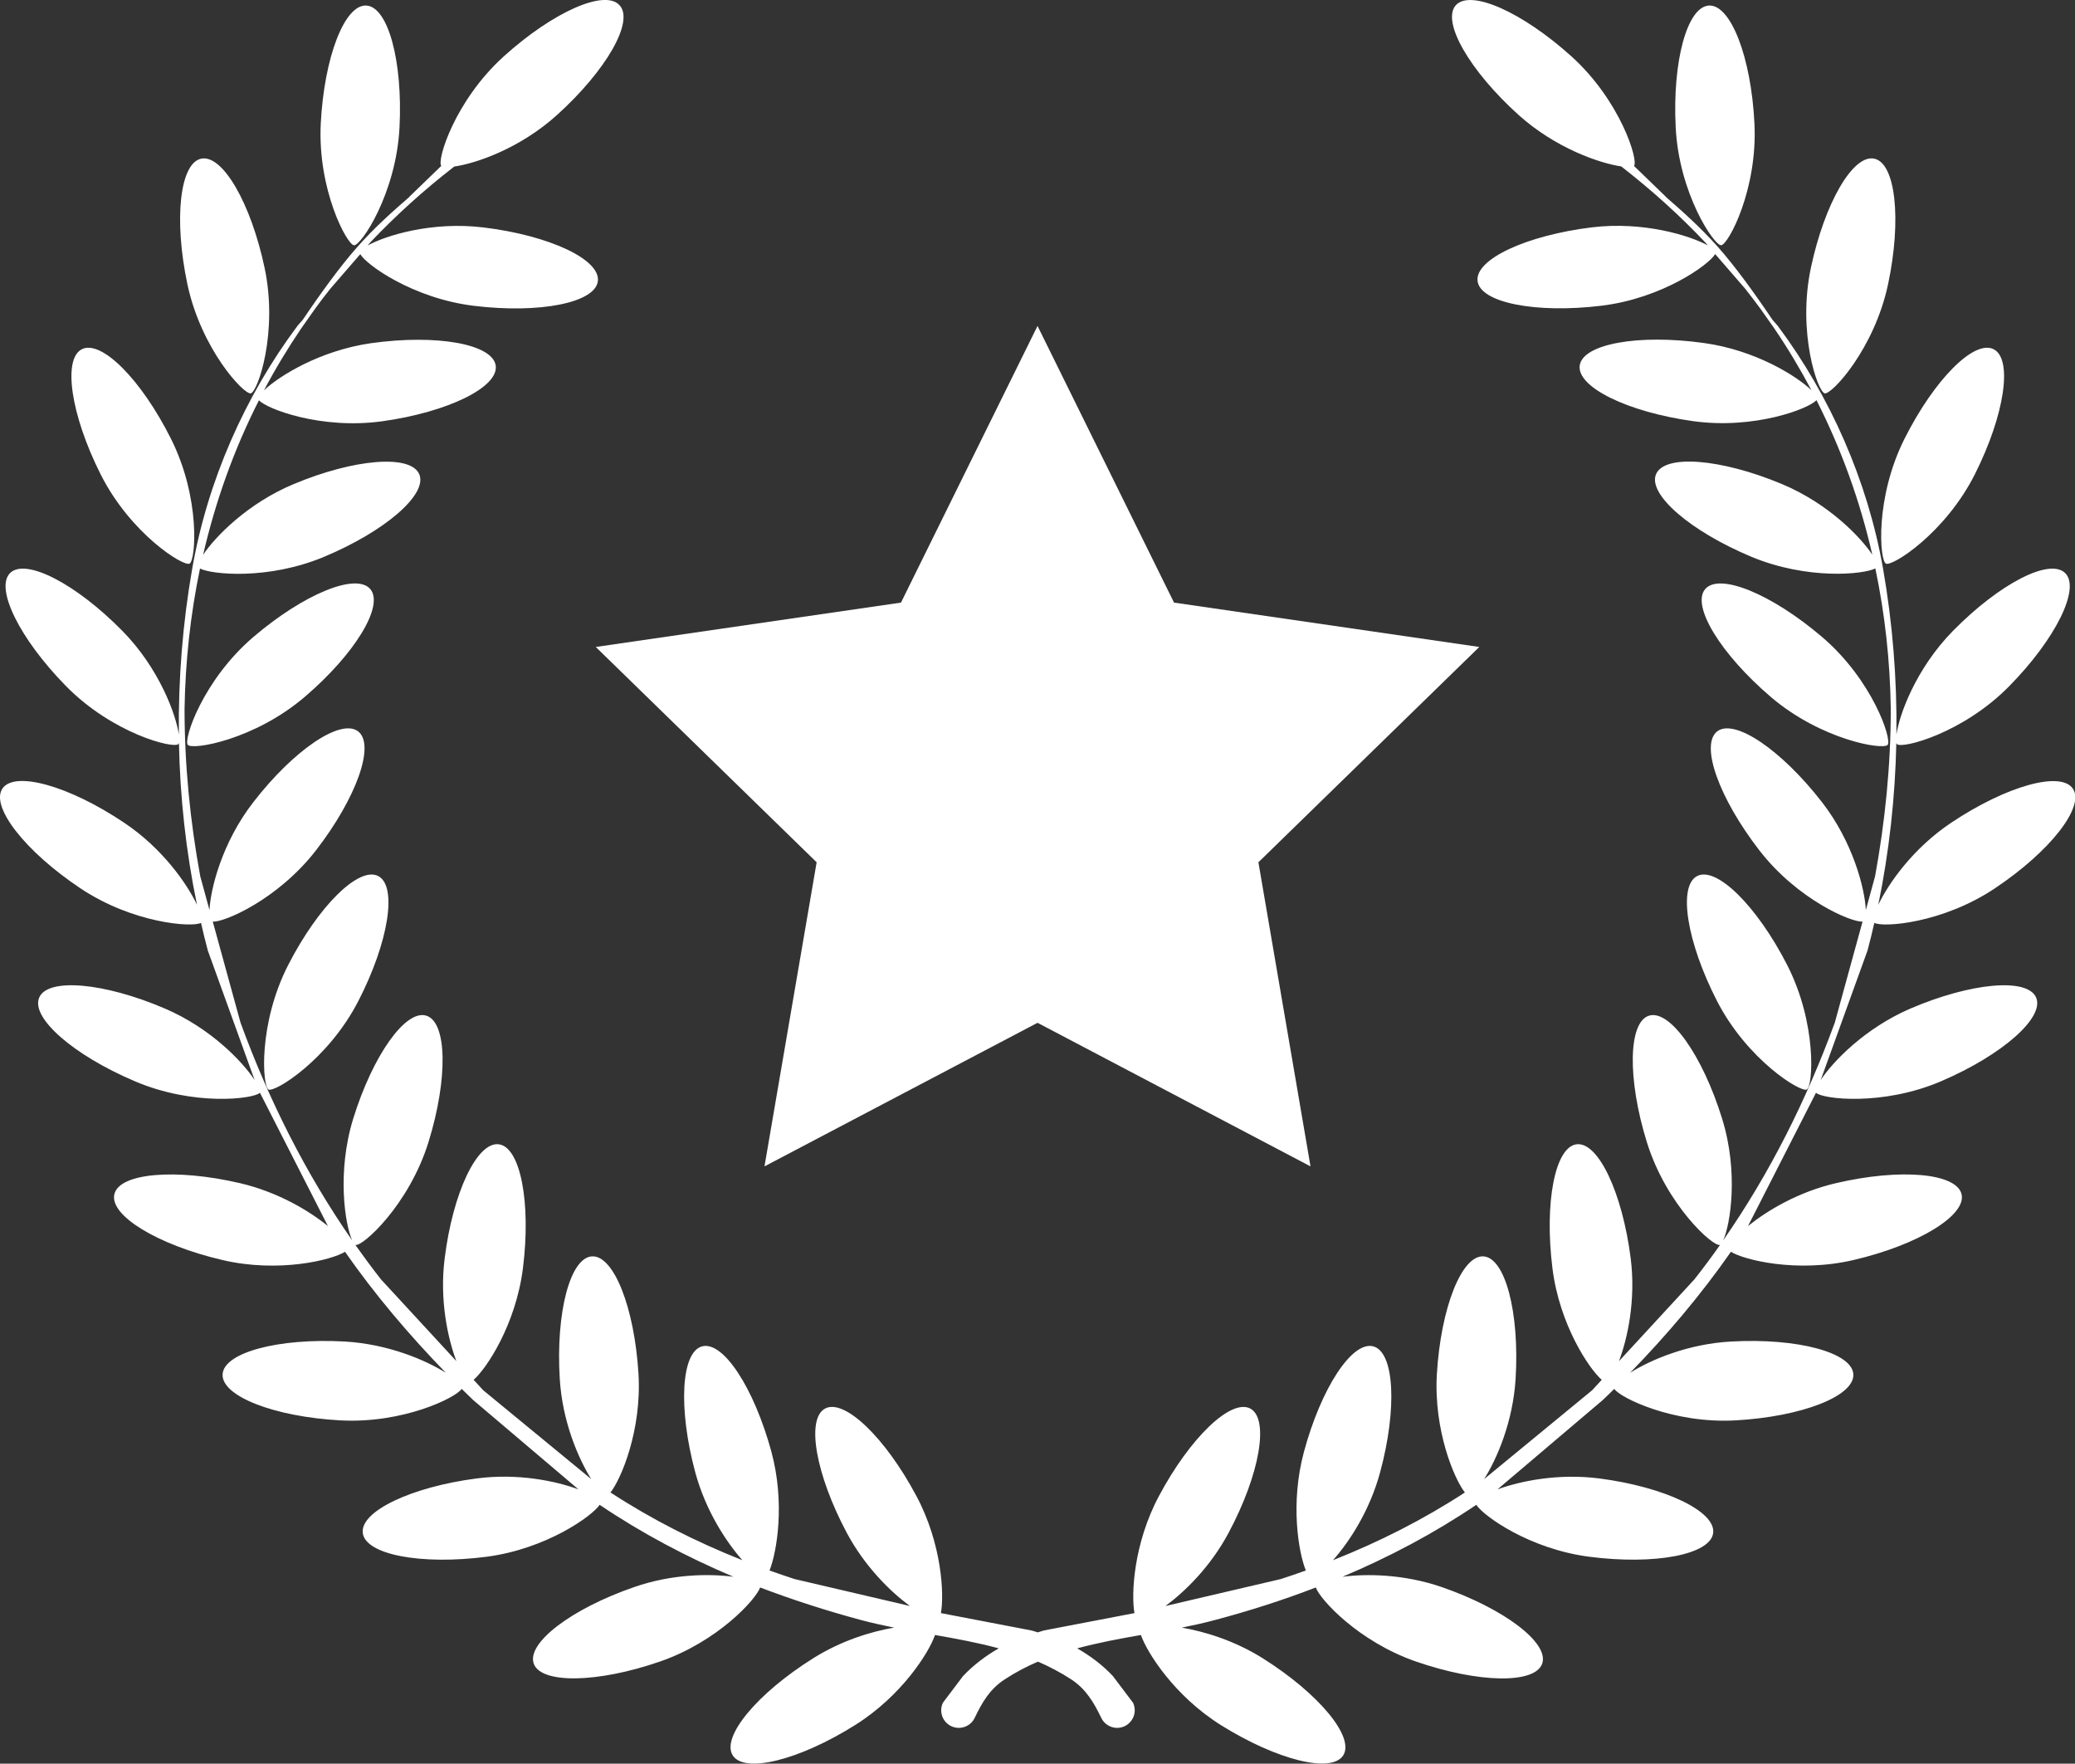
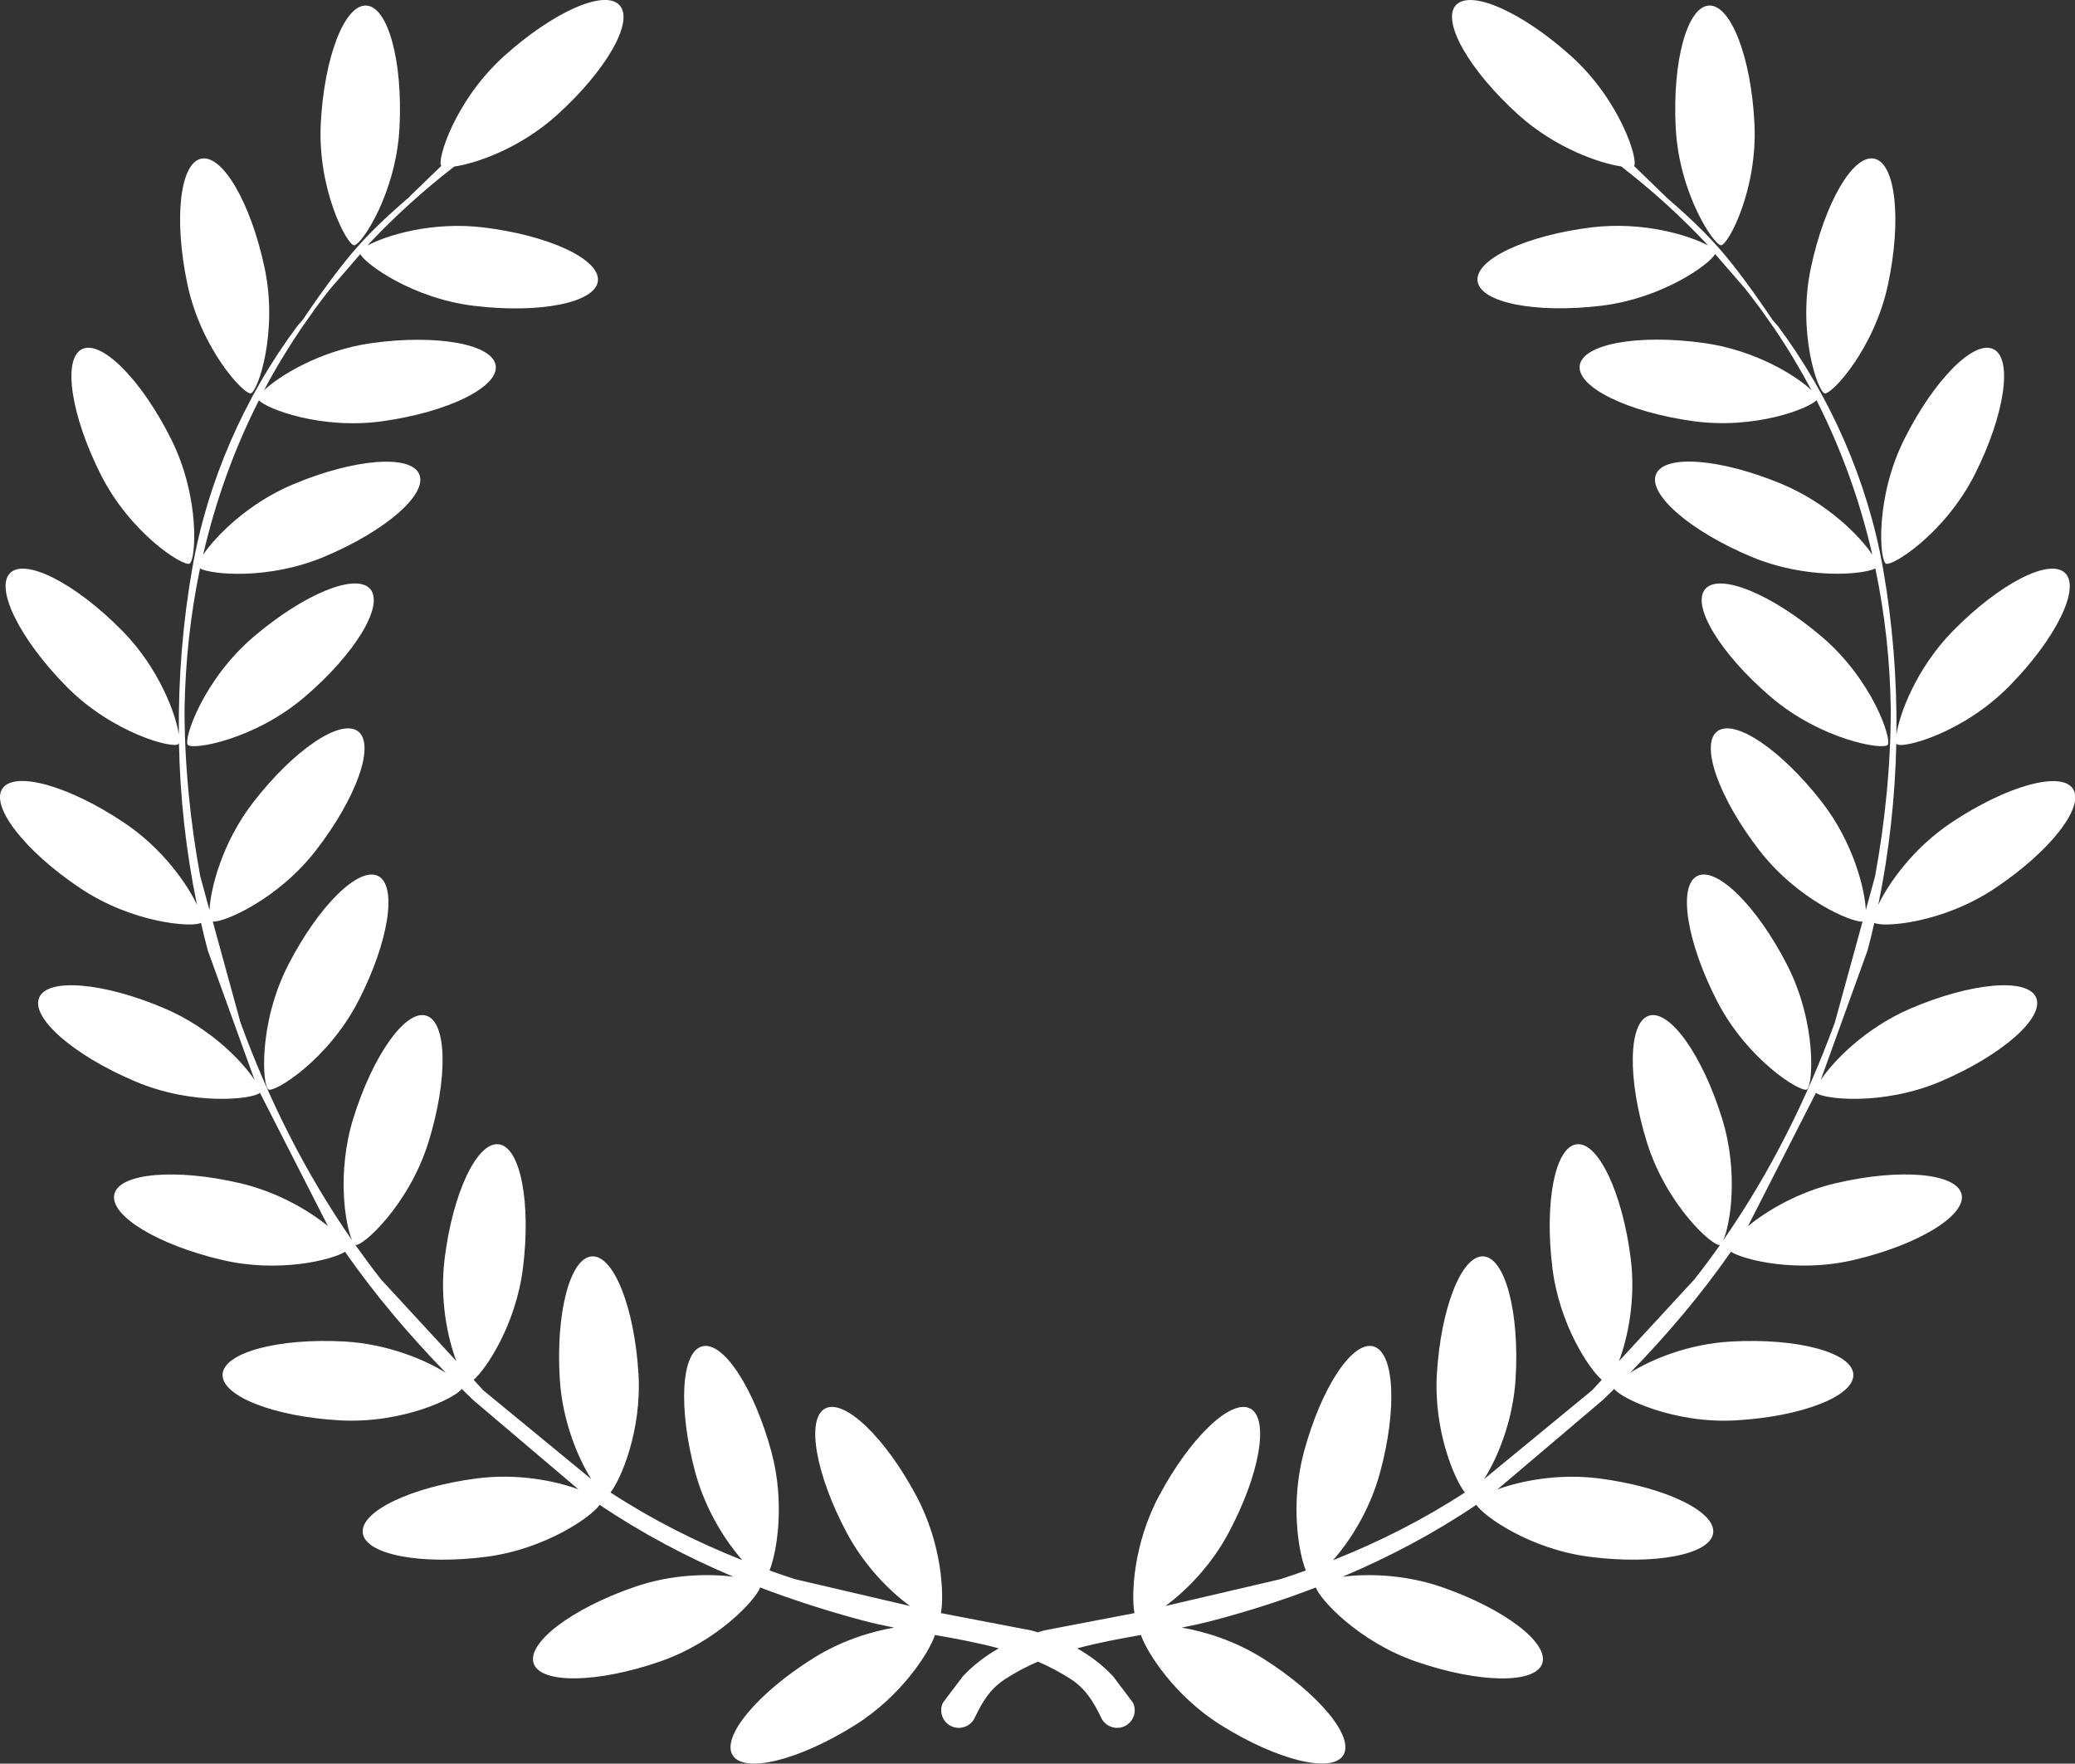
<svg xmlns="http://www.w3.org/2000/svg" version="1.1" id="Layer_1" x="0px" y="0px" viewBox="0 0 3934.3 3343.5" style="enable-background:new 0 0 3934.3 3343.5;" xml:space="preserve">
  <rect x="0" y="0" width="3934.3" height="3343.5" fill="#333333" stroke="none" />
  <style type="text/css">
	.st0{fill-rule:evenodd;clip-rule:evenodd;fill:#FFFFFF;}
</style>
  <g>
    <g id="Layer_x0020_1">
      <path class="st0" d="M1174.9,10.1c27.8,30.7-25.5,123.7-118.8,207.9c-70.2,63.5-153.9,92-194.8,97.7    C802.8,361,750,409,702.2,459.4l-5.1,6c34.2-18.9,121.9-46.2,219.7-34.2c124.6,15.1,221.7,60.6,216.8,101.7s-110.2,62-234.8,46.9    c-115.9-14-205-78.4-215.7-98L625.8,548c-10,12.4-19.5,25.1-28.9,38l-26,36.9c-25.8,38.2-49.3,77.1-70.4,117.1    c28.2-26.9,106.2-75.7,203.7-89.5c124.4-17.3,229.9,1.8,235.7,42.6s-90.6,88.2-215,105.5C608.2,814.8,505,774.8,491,758.8    c-47.8,94-82.6,192.4-105.9,293c22.9-34.4,84.4-97.5,171.3-133.9C672.2,869.4,779.1,861,795,899.2c16,38.2-65.1,108.2-181,156.6    c-105.5,44-212.6,33.5-234.8,22c-18.2,87.5-27.8,176.6-29.3,266.3c0,106.6,10.7,213.2,29.8,317.2l17.5,64    c1.8-39.5,23.5-127.9,83.3-204.8c76.9-99.3,165.9-159.3,198.6-133.9c32.7,25.3-3.3,126.4-80.2,225.7    c-72.4,93.3-174.6,136.8-195.5,134.8l52.6,191.5c53.5,146.4,123.1,285.4,211.7,412.9c-13.3-29.3-29.5-128.4,2-230.8    c37.1-119.9,99.3-207.5,138.6-195.2c39.5,12.2,41.3,119.5,4.2,239.4S686.7,2364.1,674,2360.1c-0.2,0-0.4-0.2-0.4-0.2    c15.8,22.2,32,44.2,48.9,65.7l142.8,154.8c-16.2-42.9-32.2-115.7-22.2-194.8c15.5-124.6,61.5-221.5,102.6-216.3    c40.9,5.1,61.5,110.4,45.8,235c-13.5,107.1-69.5,191-93.5,211.5l18.2,19.8l204.8,168.4c-24.2-38.6-54.9-108.8-59.7-190.8    c-7.6-125.3,19.8-229,61.1-231.4c41.3-2.4,80.6,97.3,88.2,222.6c6.4,107.5-33.3,200.1-53.1,225c79.5,51.8,162.6,93.7,250.1,128.4    c-30.7-34.7-69.5-93.5-89.3-166.4c-32.7-121.3-26.9-228.3,12.9-239c40-10.7,98.6,78.9,131.5,200.1c26.2,97.3,10.2,189.9-3.6,224.8    c15.5,5.6,31.3,10.9,47.3,16.2l218.8,51.1c-37.1-27.3-85.3-74.6-119.5-138.4c-59.1-110.8-77.7-216.3-41.3-235.9    c36.4-19.5,113.9,54.6,173,165.5c48.6,90.8,53.1,187.2,46.6,222.3l171.7,32.9c4,1.1,7.8,2.2,11.8,3.6c4-1.3,7.8-2.4,11.8-3.6    l171.7-32.9c-6.4-35.1-2-131.5,46.6-222.3c59.1-110.8,136.6-184.8,173-165.5c36.4,19.5,18,125.1-41.3,235.9    c-34,63.7-82.2,110.8-119.5,138.4l218.8-51.1c16-5.1,31.8-10.7,47.3-16.2c-14-34.7-29.8-127.5-3.6-224.8    c32.7-121.3,91.5-210.8,131.5-200.1s45.8,117.7,12.9,239c-19.8,73.1-58.6,131.9-89.3,166.4c87.5-34.7,170.6-76.6,250.1-128.4    c-19.8-24.9-59.5-117.5-53.1-225c7.6-125.3,47.1-225,88.2-222.6c41.3,2.4,68.6,106.2,61.1,231.4c-4.9,82-35.3,152.1-59.7,190.8    l204.8-168.4l18.2-19.8c-24-20.7-80.2-104.6-93.5-211.5c-15.5-124.6,4.9-229.9,45.8-235c40.9-5.1,86.8,91.7,102.6,216.3    c10,79.1-6,151.9-22.2,194.8l142.8-154.8c16.9-21.5,33.3-43.3,48.9-65.7c-0.2,0-0.4,0.2-0.4,0.2c-12.7,4-101.5-75.3-138.6-195.2    s-35.1-227.2,4.2-239.4c39.5-12.2,101.5,75.3,138.6,195.2c31.8,102.4,15.5,201.5,2,230.8c88.6-127.3,158.1-266.5,211.7-412.9    l52.6-191.5c-20.9,1.8-123.3-41.5-195.5-134.8c-76.9-99.3-112.8-200.3-80.2-225.7c32.7-25.3,121.5,34.7,198.6,133.9    c59.7,76.9,81.5,165.3,83.3,204.8l17.5-64c19.1-104,29.8-210.8,29.8-317.4c-1.3-89.7-10.9-179-29.3-266.3    c-22.2,11.6-129.3,22-234.8-22c-115.9-48.4-197-118.6-181-156.6c16-38.2,122.8-29.8,238.8,18.7c87.1,36.4,148.4,99.5,171.3,133.9    c-23.1-100.8-58.2-199-105.9-293c-14,16-117.5,56-233.9,39.8c-124.4-17.3-220.6-64.6-215-105.5c5.8-40.9,111.3-60,235.7-42.6    c97.5,13.5,175.5,62.4,203.7,89.5c-21.1-39.8-44.4-78.9-70.4-117.1l-26-36.9c-9.3-12.7-18.9-25.3-28.9-38l-57.3-66.2    c-10.7,19.5-99.7,84-215.7,98c-124.6,15.1-229.9-5.8-234.8-46.9c-4.9-41.1,92.2-86.4,216.8-101.7c97.7-11.8,185.5,15.5,219.7,34.2    l-5.1-6c-47.8-50.4-100.6-98.4-159-143.7c-40.9-6-124.4-34.4-194.8-97.7c-93.3-84.2-146.4-177.2-118.8-207.9    c27.8-30.7,125.7,12.7,219,96.8c93.1,84,127.7,197.7,118.8,207.9l59.5,57.5l1.8,2c29.1,25.3,64.4,56.6,97.3,93.5    c32.7,36.6,70.4,88.8,104.2,139l9.6,10.9c100.2,134.2,170.6,294.7,199.7,459.8c18.2,103.7,26.7,209.7,25.5,315.4    c5.3-37.8,37.1-125.3,107.1-196.6c88-89.5,183.2-138.8,212.8-109.7c29.5,28.9-18,125.1-106.2,214.6    c-88,89.5-203.2,119.1-212.8,109.7c-0.4-0.4-0.9-1.3-1.1-2.4c-2.2,103.1-13.5,206.1-34.2,307c19.1-40,65.5-107.1,138.4-155.7    c104.4-69.7,207.7-98.6,230.6-64.4c22.9,34.4-43.1,118.8-147.5,188.6c-99.7,66.9-212.8,74.9-229,65.7c-4,17.5-8.2,35.1-12.9,52.4    l-88.8,245.7c22.7-34.7,83.5-98.2,169.9-135.5c115.5-49.5,222.3-58.9,238.6-20.9c16.2,38-64.2,108.8-179.7,158.4    c-111.7,48-225.9,34-237.7,22l-128.6,252.1c-0.2,0.2-0.2,0.4-0.4,0.7c36-29.1,94.8-64.6,166.4-81.3    c122.4-28.7,229-19.3,238.6,20.9c9.3,40.2-82.2,96-204.3,124.6c-107.9,25.3-208.8-0.2-233-15.5    c-56.9,81.7-121.7,158.1-191.2,229.4c38.4-24.2,109.3-54.9,192.1-59.3c125.5-6.9,229,20.9,231.2,62.2c2.2,41.3-97.5,80.2-223,87.3    c-118.8,6.7-219.5-43.1-230.3-59.7c-7.3,7.3-14.7,14.4-22.2,21.5l-199.2,169c43.3-15.8,115.1-30.7,193-20.7    c124.6,16.2,221.2,62.6,215.9,103.5c-5.3,40.9-110.6,61.1-235.2,44.9c-112.8-14.7-199.9-76.9-213.9-98.4    c-80.2,54.2-165.3,99.1-253.7,136.4c45.8-6,116.6-5.1,188.1,19.5c118.6,41.1,203.9,105.9,190.6,145    c-13.5,39.1-120.6,37.3-239.4-3.8c-109.1-37.8-182.1-117.9-189.9-140.4c-62.2,24-126.2,44.4-191.2,61.7    c-20.9,5.6-41.8,10.2-62.9,14.4c44,7.6,100.2,24.7,153.3,58c106.4,66.9,174.8,149.3,152.8,184.1c-22,34.9-125.9,9.1-232.3-57.5    c-88-55.3-139.9-137.5-151.3-170.6c-40.9,7.1-81.3,14.7-120.8,25.3c25.1,14.4,48.4,32,67.7,52.6l38.2,50.6    c7.8,16.7,0.7,36.4-16,44.4c-16.7,7.8-36.4,0.7-44.4-16c-14-28.9-28.7-54.2-56.6-72.6c-20.4-13.3-41.5-24.4-63.3-33.8    c-21.8,9.3-42.9,20.4-63.3,33.8c-28,18.2-42.6,43.5-56.6,72.6c-7.8,16.7-27.8,23.8-44.4,16c-16.7-7.8-23.8-27.8-16-44.4l38.2-50.6    c19.5-20.7,42.6-38.2,67.7-52.6c-39.5-10.7-80.2-18.2-120.8-25.3c-11.3,33.1-63.1,115.3-151.3,170.6    c-106.4,66.9-210.3,92.6-232.3,57.5c-22-34.9,46.4-117.5,152.8-184.1c53.1-33.3,109.5-50.6,153.3-58c-21.1-4.2-42.2-8.9-62.9-14.4    c-65.1-17.5-128.8-38-191.2-61.7c-7.8,22.7-80.9,102.8-189.9,140.4c-118.6,41.1-225.9,42.6-239.4,3.8    c-13.5-39.1,71.7-104,190.6-145c71.5-24.9,142.4-25.5,188.1-19.5c-88.4-37.3-173.5-82.4-253.7-136.4    c-14,21.3-101.1,83.5-213.9,98.4c-124.6,16.2-229.9-3.8-235.2-44.9c-5.3-40.9,91.3-87.3,215.9-103.5c78-10.2,149.7,4.7,193,20.7    l-199.2-169c-7.3-7.1-14.9-14.4-22.2-21.5c-10.7,16.7-111.3,66.2-230.3,59.7c-125.5-6.9-225.2-46-223-87.3    c2.2-41.3,105.7-69.1,231.2-62.2c82.6,4.7,153.5,35.1,192.1,59.3c-69.3-71.3-134.4-147.9-191.2-229.4    c-24.2,15.3-125.1,40.9-233,15.5c-122.4-28.7-213.9-84.4-204.3-124.6c9.3-40.2,116.2-49.5,238.6-20.9    c71.7,16.9,130.6,52.2,166.4,81.3c-0.2-0.2-0.2-0.4-0.4-0.7l-128.6-252.1c-11.8,12-125.9,26-237.7-22    C138.5,2000,58.1,1929.2,74.3,1891.2s123.1-28.7,238.6,20.9c86.6,37.1,147.3,100.8,169.9,135.5l-88.8-245.7    c-4.7-17.3-8.9-34.9-12.9-52.4c-16.2,9.1-129.3,1.1-229-65.7C47.6,1614-18.3,1529.3,4.5,1495.1c22.9-34.4,126.2-5.6,230.6,64.4    c72.9,48.6,119.5,115.9,138.4,155.7c-20.9-100.8-32.2-203.9-34.2-307c-0.2,1.1-0.7,2-1.1,2.4c-9.6,9.3-124.8-20.2-212.8-109.7    s-135.5-185.7-106.2-214.6c29.5-28.9,124.8,20.2,212.8,109.7c70,71.1,101.7,158.8,107.1,196.6c-1.1-105.7,7.3-211.7,25.5-315.4    c28.9-165,99.3-325.6,199.7-459.8l9.6-10.9c33.8-50.2,71.5-102.2,104.2-139c32.9-37.1,68.2-68.2,97.3-93.5l1.8-2l59.5-57.5    c-8.9-10.2,25.5-123.7,118.8-207.9s191.2-127.5,219-96.8L1174.9,10.1z M3240.3,10.5c41.3-2,80,98,86.2,223.4    c6.4,125.5-49.8,230.3-63.1,231c-13.3,0.7-80-98-86.2-223.4C3170.8,116,3199,12.7,3240.3,10.5z M694.4,10.5    c41.3,2,69.5,105.5,63.1,231C751.1,367,684.7,465.6,671.3,465c-13.3-0.7-69.5-105.5-63.1-231C614.7,108.5,653.3,8.5,694.4,10.5z     M381.5,300.8c40.4-8.4,94.2,84.2,120.2,207s-13.1,235.2-26.2,237.9c-13.1,2.7-94.2-84.2-120.2-207S341,309.3,381.5,300.8z     M155.3,662c36.9-18.4,112.6,57.5,168.8,169.7c56.4,112.2,47.1,230.8,35.3,236.8c-12,6-112.6-57.5-168.8-169.7    C134.2,786.6,118.5,680.4,155.3,662z M702,1116.7c26.9,31.3-28.9,123.1-124.4,204.6s-212.8,101.1-221.5,90.8    c-8.7-10.2,28.9-123.1,124.4-204.6S675.1,1085.3,702,1116.7z M3553.7,300.8c40.4,8.4,52.2,115.1,26.2,237.9    c-26,122.8-107.1,209.9-120.2,207c-13.1-2.7-52.2-115.1-26.2-237.9C3459.6,385,3513.3,292.2,3553.7,300.8z M3233.2,1116.7    c26.9-31.3,125.9,9.3,221.5,90.8s133,194.4,124.4,204.6c-8.7,10.2-125.9-9.3-221.5-90.8C3262.1,1239.7,3206.3,1148,3233.2,1116.7z     M3779.9,662c36.9,18.4,21.1,124.6-35.3,236.8c-56.4,112.2-157,175.7-168.8,169.7c-12-6-21.1-124.6,35.3-236.8    C3667.5,719.5,3743,643.5,3779.9,662z M717.1,1660.8c36.6,18.9,20,124.8-37.5,236.6c-57.3,111.7-158.6,174.1-170.4,168.1    c-11.8-6-20-124.8,37.5-236.6C604,1717.3,680.4,1642,717.1,1660.8z M3217.9,1660.8c36.6-18.9,113.1,56.4,170.4,168.1    c57.3,111.7,49.3,230.3,37.5,236.6c-11.8,6-113.1-56.4-170.4-168.1C3198.1,1785.7,3181.2,1679.7,3217.9,1660.8z" />
    </g>
-     <polygon class="st0" points="1967.2,617.9 2226,1142.4 2804.8,1226.5 2386,1634.7 2484.8,2211.2 1967.2,1939 1449.5,2211.2    1548.4,1634.7 1129.6,1226.5 1708.3,1142.4  " />
  </g>
</svg>